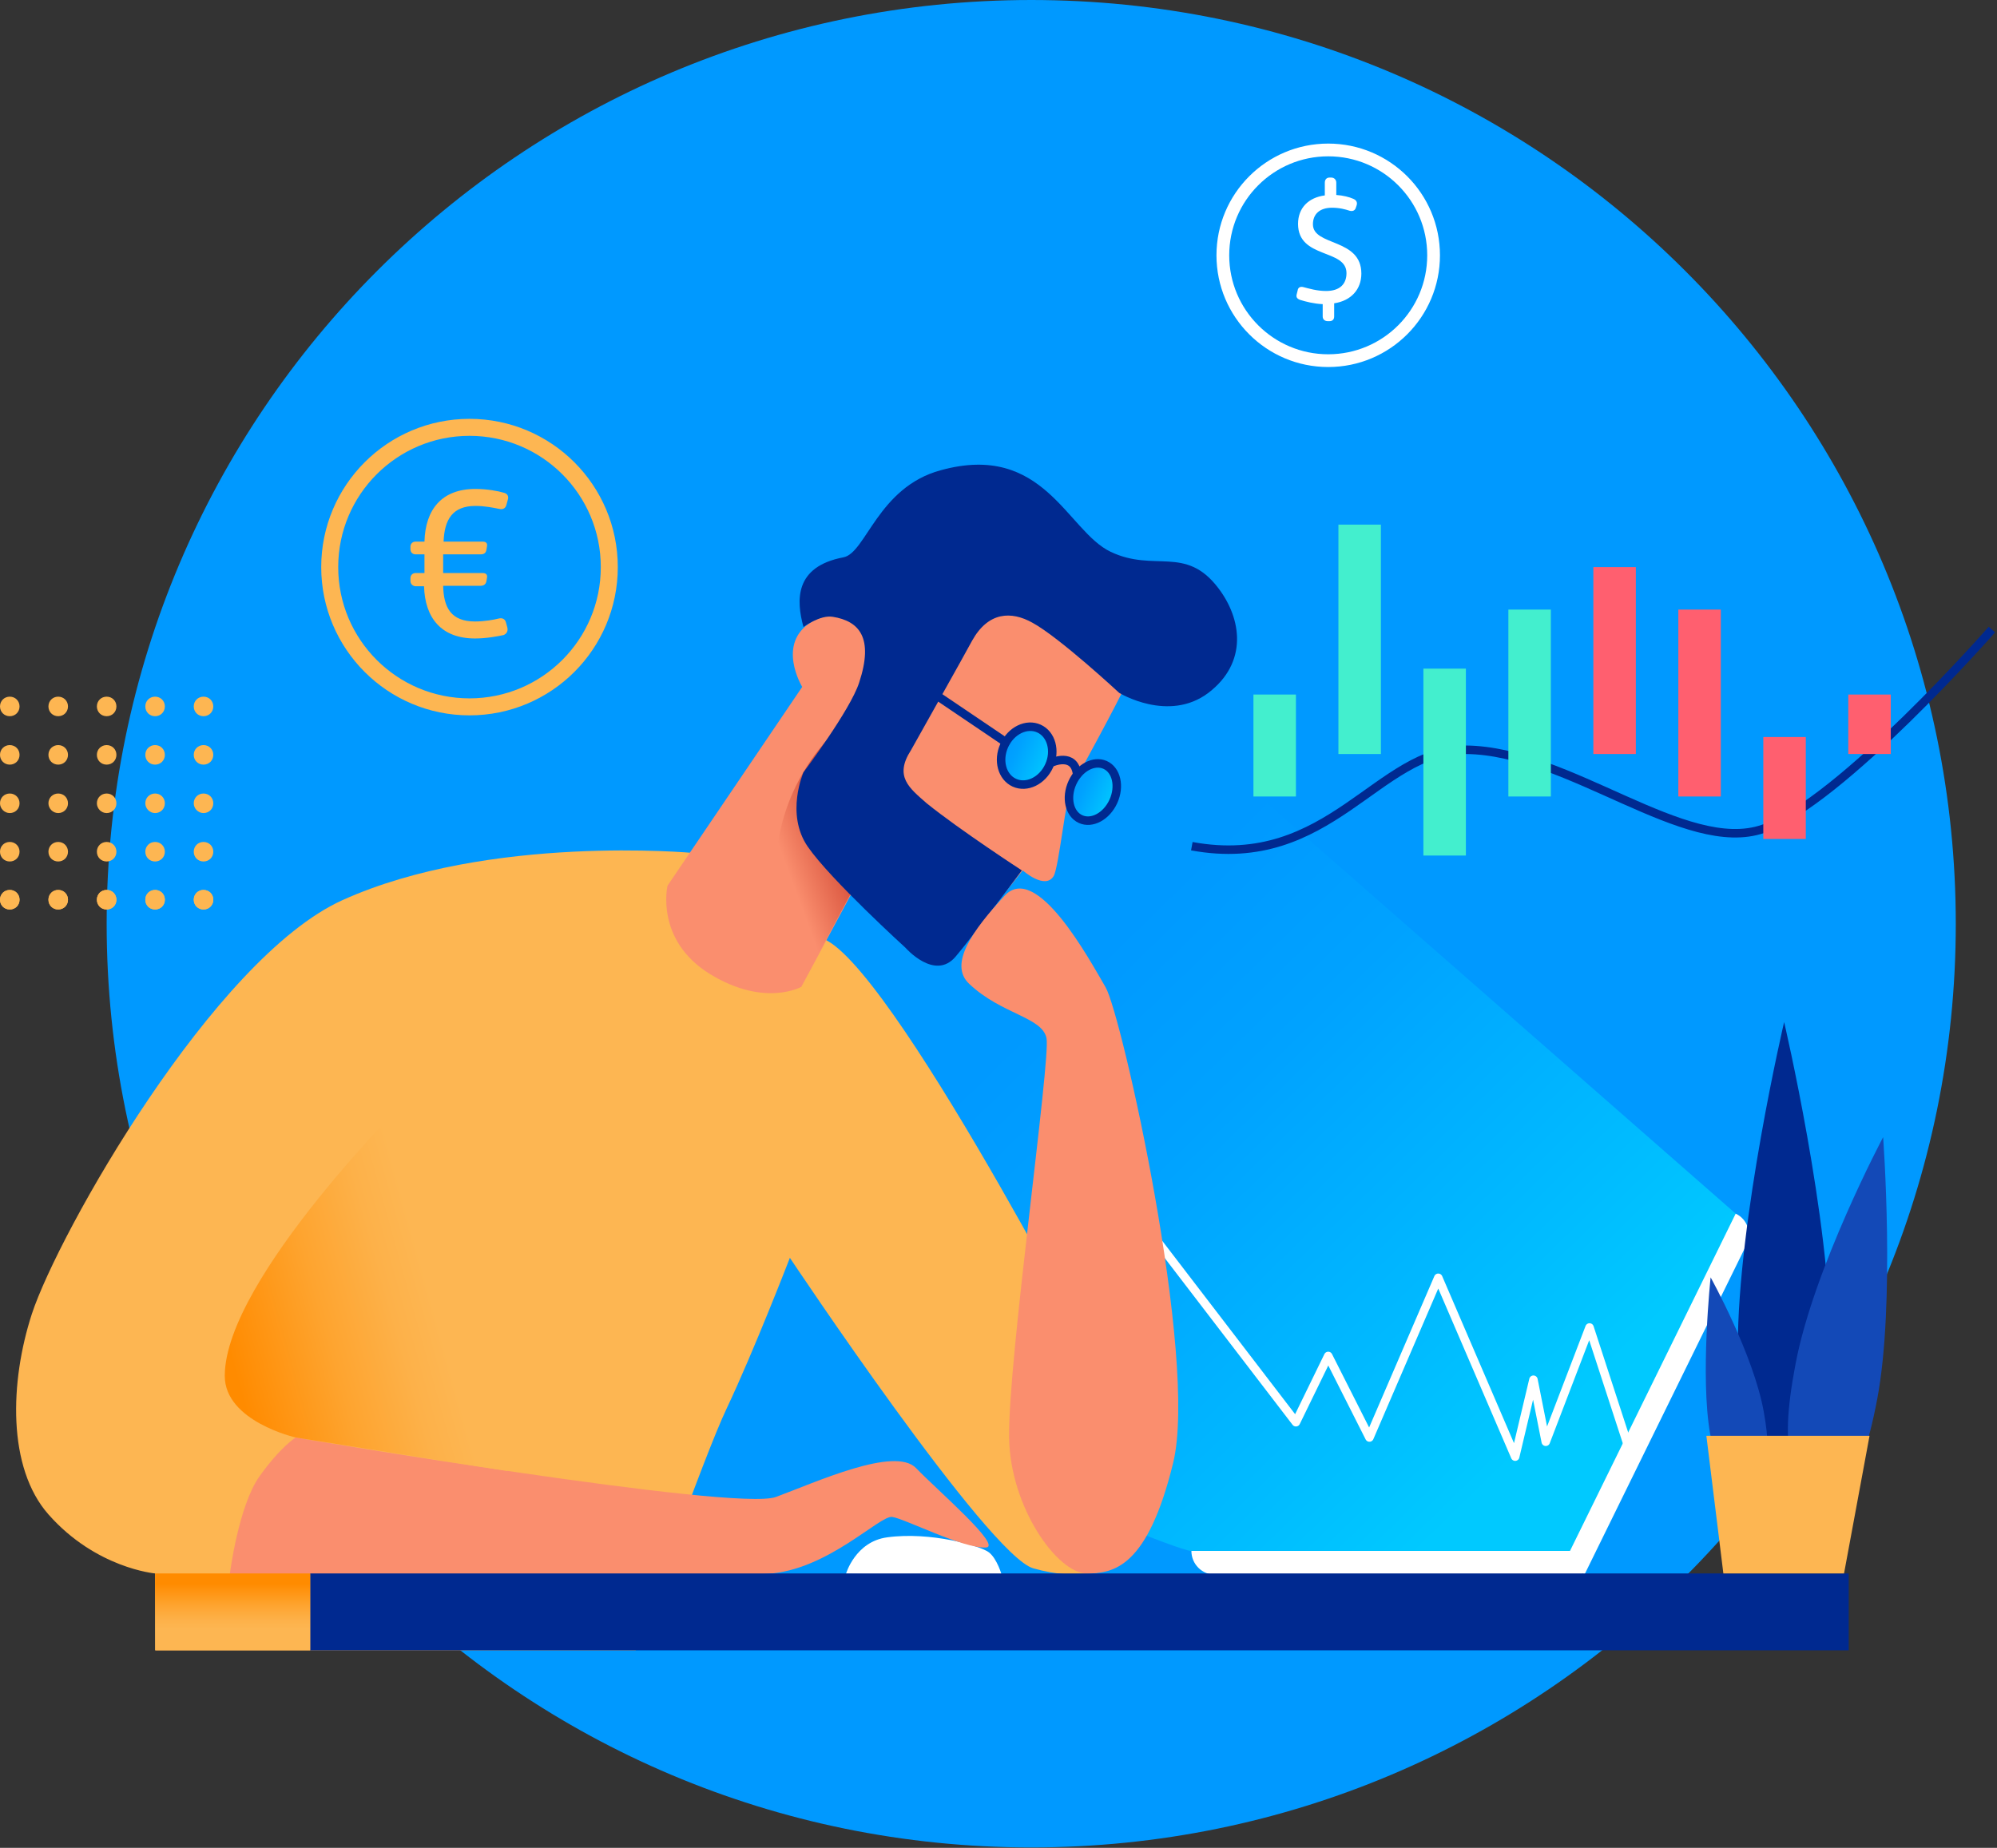
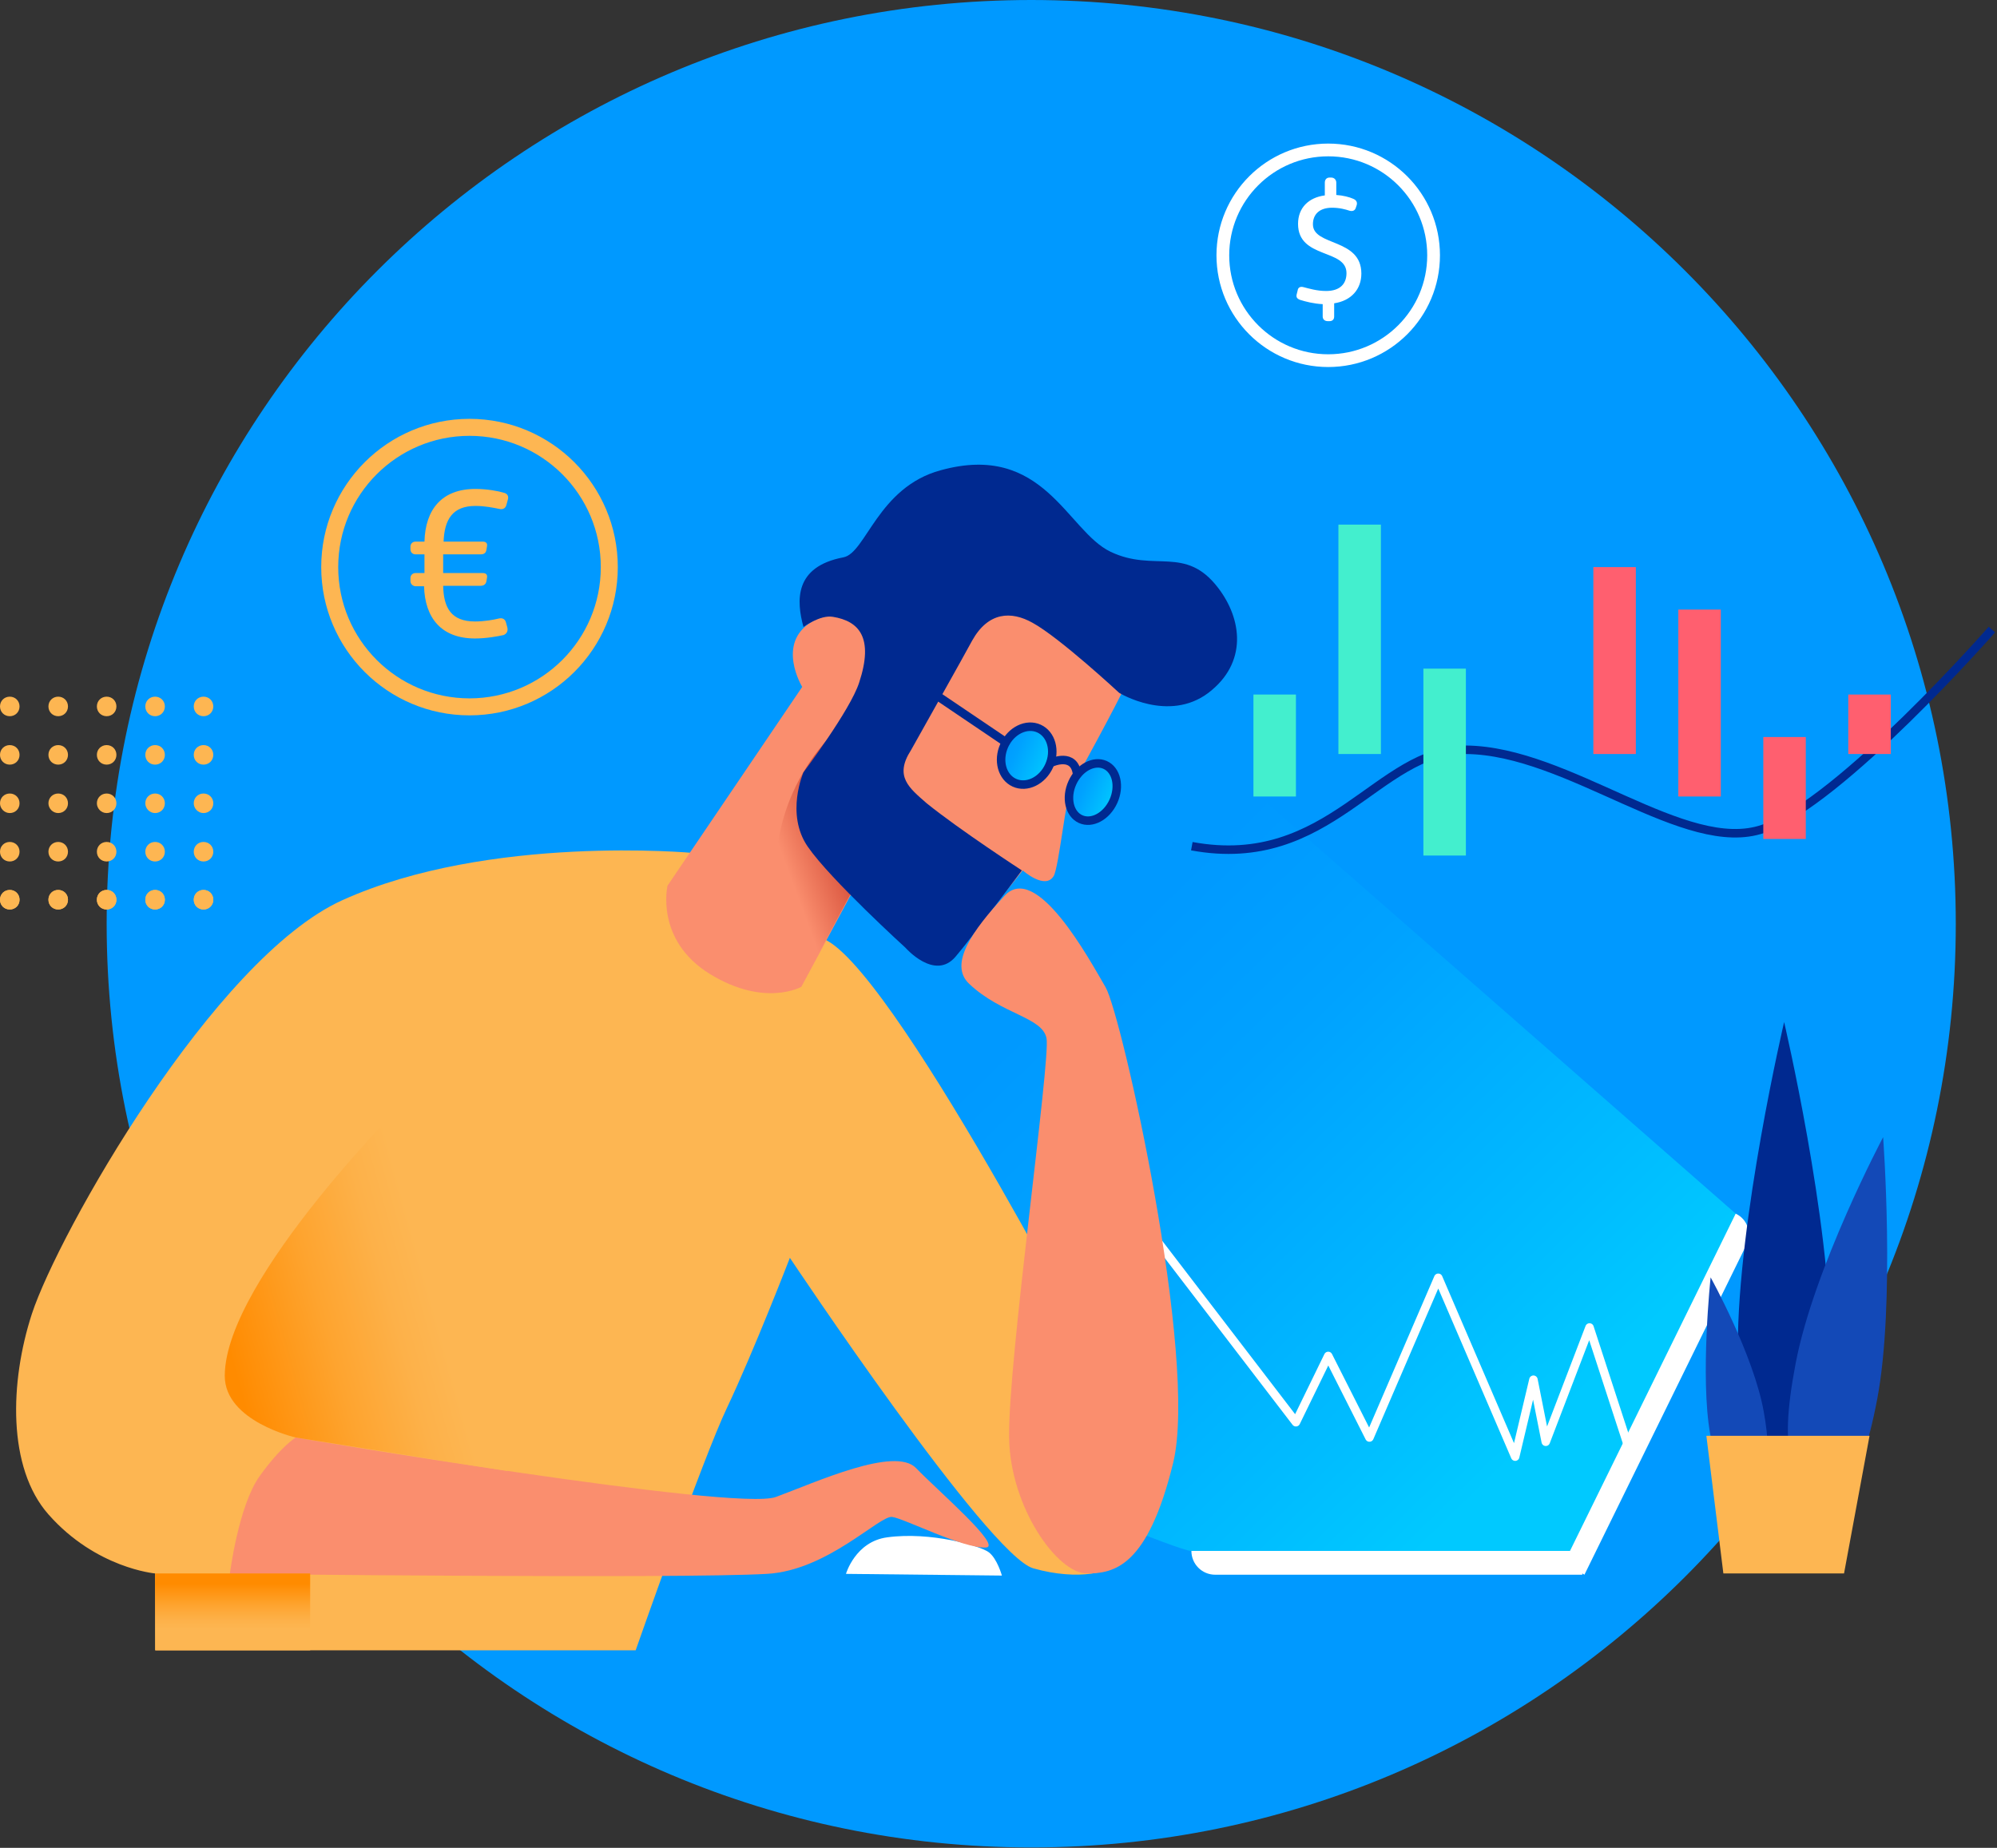
<svg xmlns="http://www.w3.org/2000/svg" width="470" height="435" viewBox="0 0 470 435" fill="none">
  <rect x="0" y="0" width="470" height="435" fill="#333333" stroke="none" />
  <g clip-path="url(#clip0)">
    <path d="M242.7 434.9C362.9 434.9 460.3 337.5 460.3 217.5C460.3 97.4 362.9 0 242.7 0C122.5 0 25.1 97.4 25.1 217.4C25.1 337.5 122.5 434.9 242.7 434.9Z" fill="#0099FF" />
    <path d="M408.5 285.7L262.9 158.1C262.9 158.1 184.7 187.8 178.7 216.8C172.7 245.8 210.8 330.4 228 341.4C245.2 352.4 278 365.1 280.3 365.1C282.6 365.1 371 368.4 371 368.4L408.5 292.4C408.5 292.5 410.1 287.1 408.5 285.7Z" fill="url(#paint0_linear)" />
    <path d="M258.1 273.6L305 334.8L312.6 319.2L322.3 338.4L338.5 300.8L356.6 342.9L360.9 324.8L363.8 339.4L374.1 312.5L384 342.9" stroke="white" stroke-width="2" stroke-miterlimit="10" stroke-linejoin="round" />
    <path d="M280.5 199.2C313 205.2 324.3 176.3 345 176.5C369.3 176.7 396.7 201.5 415 195.1C433.3 188.7 468.8 148.2 468.8 148.2" stroke="#002990" stroke-width="2" stroke-miterlimit="10" />
    <path d="M199.1 370.5C199.1 370.5 201.3 362.9 208.8 361.9C219 360.5 230.7 363.9 232.7 365.4C234.7 366.9 235.8 370.9 235.8 370.9L199.1 370.5Z" fill="white" />
    <path d="M163.2 200.8C163.2 200.8 115.1 196.3 80.6 211.9C50.3 225.6 13.7 290.4 7.5 309.3C2.3 325.3 1.7 345.5 11.4 356.5C22.6 369.2 36.5 370.4 36.5 370.4L36.6 388.5H149.6C149.6 388.5 165.5 343.1 171.1 331.4C177.4 318.1 185.9 296.1 185.9 296.1C185.9 296.1 232.6 366.2 243.2 369.2C253.8 372.2 262.2 370.2 263.5 367.2C264.8 364.2 258.3 321.9 258 320.9C257.7 319.9 205.1 218.6 191.8 220.7C178.5 222.7 176.5 202.8 163.2 200.8Z" fill="#FDB652" />
    <path d="M69.6 338.4C69.6 338.4 173.1 355.9 182.6 352.4C192.1 348.9 210.6 340.4 215.6 345.6C220.6 350.8 236.1 364.1 232 364.3C226.5 364.5 212.9 357.5 210 357.1C207.1 356.6 194.8 369.7 180.5 370.5C159.6 371.7 54.1 370.5 54.1 370.5C54.1 370.5 56.1 354.5 61.1 347.5C66.1 340.5 69.6 338.4 69.6 338.4Z" fill="#FA8E6E" />
    <path d="M265.5 160.2C265.5 160.2 261.8 167.9 252.1 185.4C250.9 187.5 249.2 204.1 248 206.2C246 209.6 240.7 204.9 240.7 204.9C240.7 204.9 225.4 224.8 221.8 223.5C210 219.1 201.4 208.5 201.4 208.5L188.6 232.3C188.6 232.3 180 237.2 167.1 229.3C154.1 221.3 157.1 208.5 157.1 208.5L188.8 161.7C188.8 161.7 182.6 151.5 191 146.4C197.4 142.4 212.8 146 212.8 146C212.8 146 207.7 122 234.3 130.4C260.9 138.8 265.5 160.2 265.5 160.2Z" fill="#FA8E6E" />
    <path d="M230.7 209.2C215.6 202.4 207.5 186.9 208.8 170.7C206.4 172.5 206.2 163.9 203.6 165.9C167.7 193.1 188.5 232.2 188.5 232.2L201.3 208.4C201.3 208.4 209.9 219.1 221.7 223.4C224 224.2 231 216.5 235.8 210.7C234 210.5 232.3 210 230.7 209.2Z" fill="url(#paint1_linear)" />
    <path d="M214.4 176.6C214.4 176.6 227.6 153.1 228.8 150.8C232.6 144 238 143.8 243 146.6C249.4 150.1 263.4 163.1 263.4 163.1C263.4 163.1 275 170.2 284.4 163.1C293.7 156 292.3 145.7 286.7 138.4C279 128.3 271.7 134.8 261.4 129.9C251.1 125 245.7 104 221.4 110.7C206.6 114.7 203.8 130.2 198.5 131.2C186.9 133.4 187.4 141.4 189.1 147.6C189.1 147.6 193 144.7 196 145.2C202.2 146.2 205.7 150.1 202.2 160.7C200.1 167.2 189.1 181.8 189.1 181.8C189.1 181.8 184.8 191.6 190.1 199.3C195.4 207 213.1 223.1 213.1 223.1C213.1 223.1 220 231 224.9 225.2C228.2 221.4 240.5 204.9 240.5 204.9C240.5 204.9 225.9 195.4 218.1 189.1C214 185.5 210.4 182.8 214.4 176.6Z" fill="#002990" />
    <path d="M228.1 231.6C235.7 238.8 245.3 239.4 246.3 244.4C247.3 249.4 237.2 320.5 237.5 338.4C237.7 354.7 248.8 370.4 255.8 370.4C262.2 370.4 270.1 368.9 276.1 344.4C282.1 319.9 264 238.9 260.2 232.4C256.4 225.9 243.9 202.7 236.4 210.9C228.9 219 223.2 227 228.1 231.6Z" fill="#FA8E6E" />
    <path d="M408.5 285.7L369.5 365.1H280.4C280.4 368.2 282.9 370.7 286 370.7H372.4V370.4L372.9 370.7L411 293.1C412.4 290.4 411.3 287 408.5 285.7Z" fill="white" />
    <path d="M96.9 257.6C96.9 257.6 52.9 301 52.9 323.9C52.9 334.6 69.6 338.4 69.6 338.4L119.5 346.3L96.9 257.6Z" fill="url(#paint2_linear)" />
    <path d="M325 123.5H315V177.5H325V123.5Z" fill="#43EFCE" />
    <path d="M305 163.5H295V187.5H305V163.5Z" fill="#43EFCE" />
-     <path d="M365 143.5H355V187.5H365V143.5Z" fill="#43EFCE" />
    <path d="M385 133.5H375V177.5H385V133.5Z" fill="#FF5F6F" />
    <path d="M405 143.5H395V187.5H405V143.5Z" fill="#FF5F6F" />
    <path d="M425 173.5H415V197.5H425V173.5Z" fill="#FF5F6F" />
    <path d="M445 163.5H435V177.5H445V163.5Z" fill="#FF5F6F" />
    <path d="M345 157.4H335V201.4H345V157.4Z" fill="#43EFCE" />
    <path d="M312.6 84.9C326.297 84.9 337.4 73.796 337.4 60.1C337.4 46.403 326.297 35.3 312.6 35.3C298.903 35.3 287.8 46.403 287.8 60.1C287.8 73.796 298.903 84.9 312.6 84.9Z" stroke="white" stroke-width="3" stroke-miterlimit="10" stroke-linecap="round" />
    <path d="M110.5 166.4C128.67 166.4 143.4 151.67 143.4 133.5C143.4 115.33 128.67 100.6 110.5 100.6C92.33 100.6 77.6 115.33 77.6 133.5C77.6 151.67 92.33 166.4 110.5 166.4Z" stroke="#FDB652" stroke-width="4" stroke-miterlimit="10" />
    <path d="M305.4 68.4C305.5 67.6 306.1 67.4 306.8 67.6C308 67.9 309.9 68.5 312.1 68.5C315.4 68.5 316.9 66.8 316.9 64.3C316.9 58.5 305.5 61 305.5 52.7C305.5 48.9 308 46.5 311.8 46V43C311.8 42.3 312.2 41.8 312.9 41.8H313.3C314 41.8 314.5 42.3 314.5 43V45.9C316.1 46 317.6 46.4 318.5 46.8C319.2 47.1 319.5 47.6 319.3 48.3L319.1 48.9C318.9 49.6 318.3 49.8 317.6 49.6C316.7 49.3 315.3 48.9 313.5 48.9C310.6 48.9 309 50.4 309 52.8C309 58 320.4 56 320.4 64.4C320.4 68.1 318 70.8 314 71.4V74.5C314 75.2 313.6 75.6 312.9 75.6H312.5C311.8 75.6 311.3 75.2 311.3 74.5V71.6C309.2 71.5 307.3 71 306 70.6C305.2 70.3 305 69.9 305.2 69.2L305.4 68.4Z" fill="white" />
    <path d="M96.6 136.7V136.1C96.6 135.4 97.1 134.9 97.8 134.9H99.9V130.5H97.8C97.1 130.5 96.6 130 96.6 129.3V128.7C96.6 128 97.1 127.5 97.8 127.5H99.9C100.1 119.9 104 115.1 111.9 115.1C114.6 115.1 117.3 115.6 118.6 116C119.4 116.2 119.8 116.8 119.5 117.7L119.2 118.8C119 119.7 118.3 120 117.5 119.8C116 119.5 114.1 119.1 111.9 119.1C106.5 119.1 104.6 122.3 104.4 127.5H113.6C114.3 127.5 114.8 127.8 114.6 128.7L114.5 129.3C114.4 130.2 113.9 130.5 113.1 130.5H104.3V134.9H113.6C114.3 134.9 114.8 135.2 114.6 136.1L114.5 136.7C114.4 137.5 113.9 137.9 113.1 137.9H104.3C104.4 143.1 106.2 146.3 111.8 146.3C114 146.3 116.2 145.9 117.4 145.6C118.2 145.4 118.9 145.7 119.1 146.6L119.4 147.7C119.6 148.5 119.3 149.2 118.5 149.5C117.1 149.8 114.5 150.3 111.8 150.3C103.9 150.3 100 145.5 99.8 138H97.7C97.1 137.9 96.6 137.5 96.6 136.7Z" fill="#FDB652" />
    <path d="M2.3 168.6C3.6 168.6 4.6 167.6 4.6 166.3C4.6 165 3.6 164 2.3 164C1 164 0 165 0 166.3C0 167.6 1 168.6 2.3 168.6Z" fill="#FDB652" />
    <path d="M13.7 168.6C15 168.6 16 167.6 16 166.3C16 165 15 164 13.7 164C12.4 164 11.4 165 11.4 166.3C11.4 167.6 12.4 168.6 13.7 168.6Z" fill="#FDB652" />
    <path d="M25.1 168.6C26.4 168.6 27.4 167.6 27.4 166.3C27.4 165 26.4 164 25.1 164C23.8 164 22.8 165 22.8 166.3C22.8 167.6 23.8 168.6 25.1 168.6Z" fill="#FDB652" />
    <path d="M36.5 168.6C37.8 168.6 38.8 167.6 38.8 166.3C38.8 165 37.8 164 36.5 164C35.2 164 34.2 165 34.2 166.3C34.2 167.6 35.2 168.6 36.5 168.6Z" fill="#FDB652" />
    <path d="M47.9 168.6C49.2 168.6 50.2 167.6 50.2 166.3C50.2 165 49.2 164 47.9 164C46.6 164 45.6 165 45.6 166.3C45.6 167.6 46.6 168.6 47.9 168.6Z" fill="#FDB652" />
    <path d="M2.3 180C3.6 180 4.6 179 4.6 177.7C4.6 176.4 3.6 175.4 2.3 175.4C1 175.4 0 176.4 0 177.7C0 179 1 180 2.3 180Z" fill="#FDB652" />
    <path d="M13.7 180C15 180 16 179 16 177.7C16 176.4 15 175.4 13.7 175.4C12.4 175.4 11.4 176.4 11.4 177.7C11.4 179 12.4 180 13.7 180Z" fill="#FDB652" />
    <path d="M25.1 180C26.4 180 27.4 179 27.4 177.7C27.4 176.4 26.4 175.4 25.1 175.4C23.8 175.4 22.8 176.4 22.8 177.7C22.8 179 23.8 180 25.1 180Z" fill="#FDB652" />
    <path d="M36.5 180C37.8 180 38.8 179 38.8 177.7C38.8 176.4 37.8 175.4 36.5 175.4C35.2 175.4 34.2 176.4 34.2 177.7C34.2 179 35.2 180 36.5 180Z" fill="#FDB652" />
    <path d="M47.9 180C49.2 180 50.2 179 50.2 177.7C50.2 176.4 49.2 175.4 47.9 175.4C46.6 175.4 45.6 176.4 45.6 177.7C45.6 179 46.6 180 47.9 180Z" fill="#FDB652" />
    <path d="M2.3 191.4C3.6 191.4 4.6 190.4 4.6 189.1C4.6 187.8 3.6 186.8 2.3 186.8C1 186.8 0 187.8 0 189.1C0 190.3 1 191.4 2.3 191.4Z" fill="#FDB652" />
    <path d="M13.7 191.4C15 191.4 16 190.4 16 189.1C16 187.8 15 186.8 13.7 186.8C12.4 186.8 11.4 187.8 11.4 189.1C11.4 190.3 12.4 191.4 13.7 191.4Z" fill="#FDB652" />
    <path d="M25.1 191.4C26.4 191.4 27.4 190.4 27.4 189.1C27.4 187.8 26.4 186.8 25.1 186.8C23.8 186.8 22.8 187.8 22.8 189.1C22.8 190.3 23.8 191.4 25.1 191.4Z" fill="#FDB652" />
    <path d="M36.5 191.4C37.8 191.4 38.8 190.4 38.8 189.1C38.8 187.8 37.8 186.8 36.5 186.8C35.2 186.8 34.2 187.8 34.2 189.1C34.2 190.3 35.2 191.4 36.5 191.4Z" fill="#FDB652" />
    <path d="M47.9 191.4C49.2 191.4 50.2 190.4 50.2 189.1C50.2 187.8 49.2 186.8 47.9 186.8C46.6 186.8 45.6 187.8 45.6 189.1C45.6 190.3 46.6 191.4 47.9 191.4Z" fill="#FDB652" />
    <path d="M2.3 202.8C3.6 202.8 4.6 201.8 4.6 200.5C4.6 199.2 3.6 198.2 2.3 198.2C1 198.2 0 199.2 0 200.5C0 201.8 1 202.8 2.3 202.8Z" fill="#FDB652" />
    <path d="M13.7 202.8C15 202.8 16 201.8 16 200.5C16 199.2 15 198.2 13.7 198.2C12.4 198.2 11.4 199.2 11.4 200.5C11.4 201.8 12.4 202.8 13.7 202.8Z" fill="#FDB652" />
    <path d="M25.1 202.8C26.4 202.8 27.4 201.8 27.4 200.5C27.4 199.2 26.4 198.2 25.1 198.2C23.8 198.2 22.8 199.2 22.8 200.5C22.8 201.8 23.8 202.8 25.1 202.8Z" fill="#FDB652" />
    <path d="M36.5 202.8C37.8 202.8 38.8 201.8 38.8 200.5C38.8 199.2 37.8 198.2 36.5 198.2C35.2 198.2 34.2 199.2 34.2 200.5C34.2 201.8 35.2 202.8 36.5 202.8Z" fill="#FDB652" />
    <path d="M47.9 202.8C49.2 202.8 50.2 201.8 50.2 200.5C50.2 199.2 49.2 198.2 47.9 198.2C46.6 198.2 45.6 199.2 45.6 200.5C45.6 201.8 46.6 202.8 47.9 202.8Z" fill="#FDB652" />
    <path d="M2.3 214.1C3.6 214.1 4.6 213.1 4.6 211.8C4.6 210.5 3.6 209.5 2.3 209.5C1 209.5 0 210.5 0 211.8C0 213.1 1 214.1 2.3 214.1Z" fill="#FDB652" />
    <path d="M13.7 214.1C15 214.1 16 213.1 16 211.8C16 210.5 15 209.5 13.7 209.5C12.4 209.5 11.4 210.5 11.4 211.8C11.4 213.1 12.4 214.1 13.7 214.1Z" fill="#FDB652" />
    <path d="M25.1 214.1C26.4 214.1 27.4 213.1 27.4 211.8C27.4 210.5 26.4 209.5 25.1 209.5C23.8 209.5 22.8 210.5 22.8 211.8C22.8 213.1 23.8 214.1 25.1 214.1Z" fill="#FDB652" />
    <path d="M36.5 214.1C37.8 214.1 38.8 213.1 38.8 211.8C38.8 210.5 37.8 209.5 36.5 209.5C35.2 209.5 34.2 210.5 34.2 211.8C34.2 213.1 35.2 214.1 36.5 214.1Z" fill="#FDB652" />
    <path d="M47.9 214.1C49.2 214.1 50.2 213.1 50.2 211.8C50.2 210.5 49.2 209.5 47.9 209.5C46.6 209.5 45.6 210.5 45.6 211.8C45.6 213.1 46.6 214.1 47.9 214.1Z" fill="#FDB652" />
    <path d="M2.3 214.1C3.6 214.1 4.6 213.1 4.6 211.8C4.6 210.5 3.6 209.5 2.3 209.5C1 209.5 0 210.5 0 211.8C0 213.1 1 214.1 2.3 214.1Z" fill="#FDB652" />
    <path d="M13.7 214.1C15 214.1 16 213.1 16 211.8C16 210.5 15 209.5 13.7 209.5C12.4 209.5 11.4 210.5 11.4 211.8C11.4 213.1 12.4 214.1 13.7 214.1Z" fill="#FDB652" />
    <path d="M25.1 214.1C26.4 214.1 27.4 213.1 27.4 211.8C27.4 210.5 26.4 209.5 25.1 209.5C23.8 209.5 22.8 210.5 22.8 211.8C22.8 213.1 23.8 214.1 25.1 214.1Z" fill="#FDB652" />
    <path d="M36.5 214.1C37.8 214.1 38.8 213.1 38.8 211.8C38.8 210.5 37.8 209.5 36.5 209.5C35.2 209.5 34.2 210.5 34.2 211.8C34.2 213.1 35.2 214.1 36.5 214.1Z" fill="#FDB652" />
    <path d="M47.9 214.1C49.2 214.1 50.2 213.1 50.2 211.8C50.2 210.5 49.2 209.5 47.9 209.5C46.6 209.5 45.6 210.5 45.6 211.8C45.6 213.1 46.6 214.1 47.9 214.1Z" fill="#FDB652" />
-     <path d="M435.1 370.4H73V388.5H435.1V370.4Z" fill="#002990" />
    <path d="M73 370.4H36.5V388.5H73V370.4Z" fill="url(#paint3_linear)" />
    <path d="M430.8 317.1C430.8 347.1 425.9 349.4 419.9 349.4C413.9 349.4 409 347.2 409 317.1C409 287.1 419.9 240.6 419.9 240.6C419.9 240.6 430.8 287.1 430.8 317.1Z" fill="#002990" />
    <path d="M415.1 332.299C417.5 345.699 414.9 347.899 411.4 349.399C407.9 350.899 405 351.099 402.5 337.599C400.1 324.199 402.6 300.699 402.6 300.699C402.6 300.699 412.7 318.899 415.1 332.299Z" fill="#1349B7" />
    <path d="M422.6 320.999C418.3 343.599 422.3 347.099 427.6 349.399C432.9 351.699 437.5 351.899 441.8 329.399C446.1 306.799 443.2 267.699 443.2 267.699C443.2 267.699 426.9 298.399 422.6 320.999Z" fill="#1349B7" />
    <path d="M434 370.4H405.6L401.6 338H440L434 370.4Z" fill="#FDB652" />
    <path d="M252.3 184.3C253.9 180.8 257.3 178.9 260 180.1C262.7 181.3 263.5 185.1 261.9 188.7C260.3 192.2 256.9 194.1 254.2 192.9C251.6 191.6 250.7 187.8 252.3 184.3Z" fill="url(#paint4_linear)" />
    <path d="M262.041 188.636C263.636 185.114 262.768 181.28 260.102 180.072C257.435 178.864 253.98 180.739 252.385 184.261C250.79 187.782 251.658 191.617 254.324 192.825C256.99 194.033 260.445 192.157 262.041 188.636Z" stroke="#002990" stroke-width="2" stroke-miterlimit="10" stroke-linecap="round" stroke-linejoin="round" />
    <path d="M236.3 175.5C237.9 172 241.6 170.2 244.5 171.5C247.4 172.8 248.5 176.8 246.9 180.3C245.3 183.8 241.6 185.6 238.7 184.3C235.8 183 234.7 179 236.3 175.5Z" fill="url(#paint5_linear)" />
    <path d="M246.919 180.28C248.515 176.758 247.443 172.832 244.525 171.51C241.607 170.188 237.949 171.971 236.353 175.492C234.758 179.014 235.829 182.94 238.747 184.262C241.665 185.584 245.324 183.801 246.919 180.28Z" stroke="#002990" stroke-width="2" stroke-miterlimit="10" stroke-linecap="round" stroke-linejoin="round" />
    <path d="M236.7 174.7L211.1 157.4" stroke="#002990" stroke-width="2" stroke-miterlimit="10" stroke-linecap="round" stroke-linejoin="round" />
    <path d="M247.5 179.5C247.5 179.5 252.9 177 253.5 182.3" stroke="#002990" stroke-width="2" stroke-miterlimit="10" stroke-linecap="round" stroke-linejoin="round" />
  </g>
  <defs>
    <linearGradient id="paint0_linear" x1="244.44" y1="238.2" x2="352.44" y2="348.867" gradientUnits="userSpaceOnUse">
      <stop stop-color="#0099FF" />
      <stop offset="0.294" stop-color="#00A2FF" />
      <stop offset="0.78" stop-color="#00BCFF" />
      <stop offset="0.994" stop-color="#00C9FF" />
    </linearGradient>
    <linearGradient id="paint1_linear" x1="185.181" y1="204.939" x2="205.003" y2="197.636" gradientUnits="userSpaceOnUse">
      <stop offset="0.011" stop-color="#FA8E6E" />
      <stop offset="0.636" stop-color="#D8533D" />
    </linearGradient>
    <linearGradient id="paint2_linear" x1="53.155" y1="317.201" x2="101.155" y2="303.868" gradientUnits="userSpaceOnUse">
      <stop offset="0.011" stop-color="#FF8B00" />
      <stop offset="0.066" stop-color="#FF8E06" />
      <stop offset="0.479" stop-color="#FEA42F" />
      <stop offset="0.804" stop-color="#FDB149" />
      <stop offset="1" stop-color="#FDB652" />
    </linearGradient>
    <linearGradient id="paint3_linear" x1="54.72" y1="372.75" x2="54.72" y2="383.512" gradientUnits="userSpaceOnUse">
      <stop offset="0.011" stop-color="#FF8B00" />
      <stop offset="0.066" stop-color="#FF8E06" />
      <stop offset="0.479" stop-color="#FEA42F" />
      <stop offset="0.804" stop-color="#FDB149" />
      <stop offset="1" stop-color="#FDB652" />
    </linearGradient>
    <linearGradient id="paint4_linear" x1="252.32" y1="184.298" x2="261.966" y2="188.668" gradientUnits="userSpaceOnUse">
      <stop stop-color="#0099FF" />
      <stop offset="0.294" stop-color="#00A2FF" />
      <stop offset="0.78" stop-color="#00BCFF" />
      <stop offset="0.994" stop-color="#00C9FF" />
    </linearGradient>
    <linearGradient id="paint5_linear" x1="236.263" y1="175.469" x2="246.9" y2="180.288" gradientUnits="userSpaceOnUse">
      <stop stop-color="#0099FF" />
      <stop offset="0.294" stop-color="#00A2FF" />
      <stop offset="0.78" stop-color="#00BCFF" />
      <stop offset="0.994" stop-color="#00C9FF" />
    </linearGradient>
    <clipPath id="clip0">
      <rect width="469.5" height="434.9" fill="white" />
    </clipPath>
  </defs>
</svg>